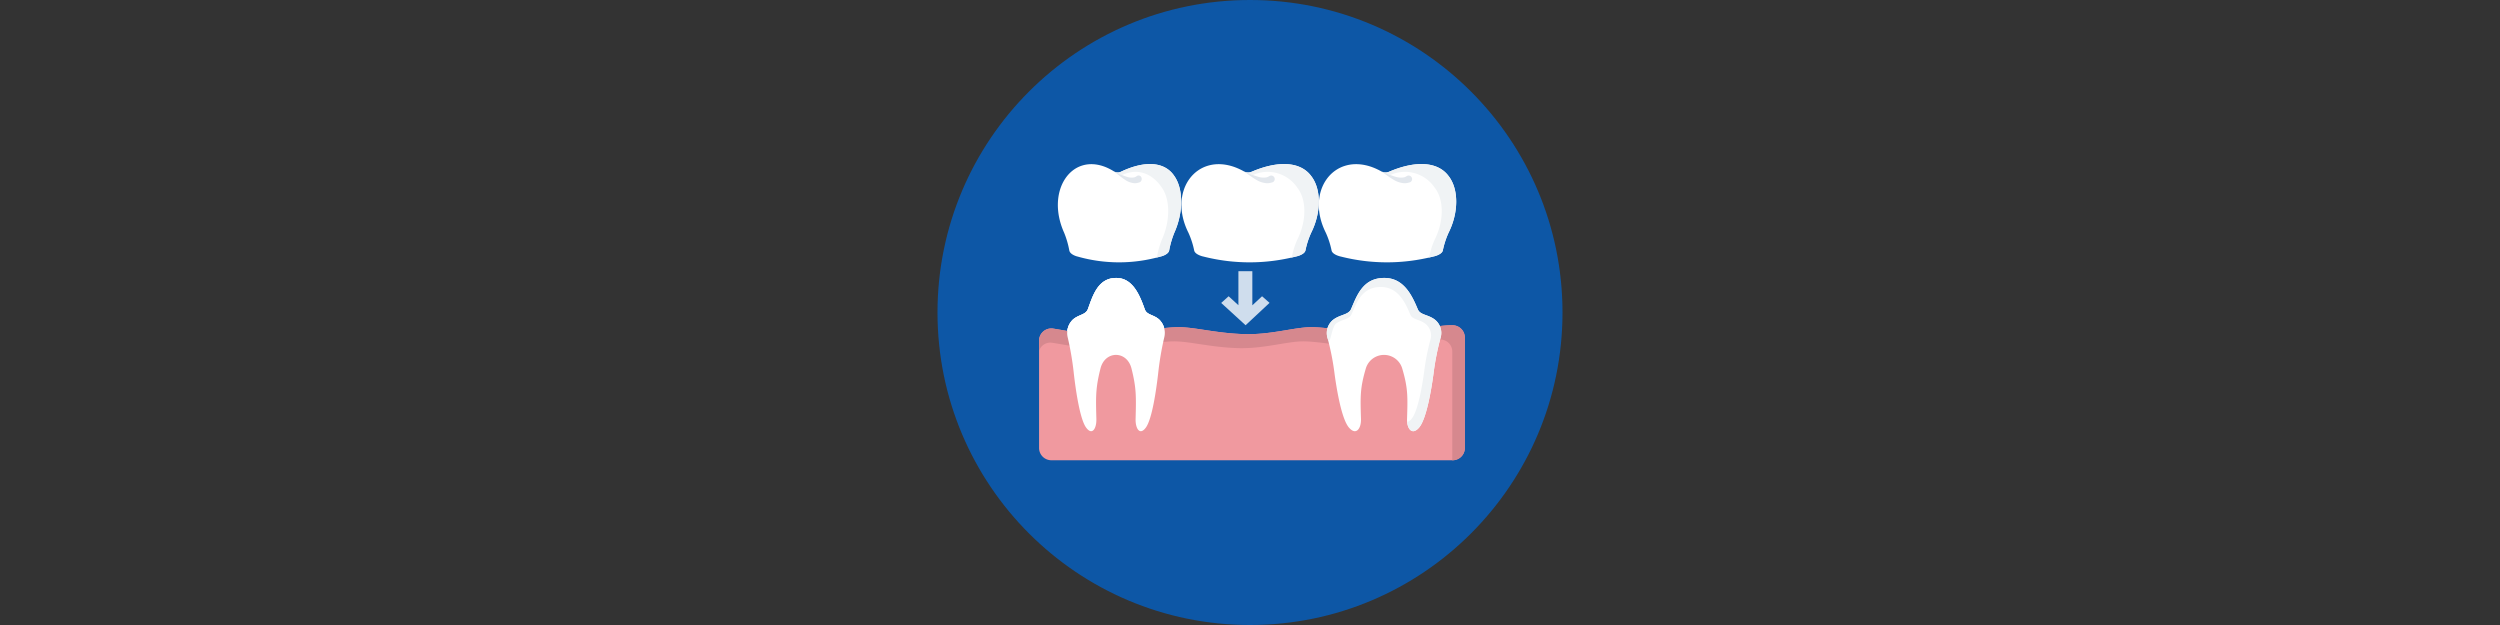
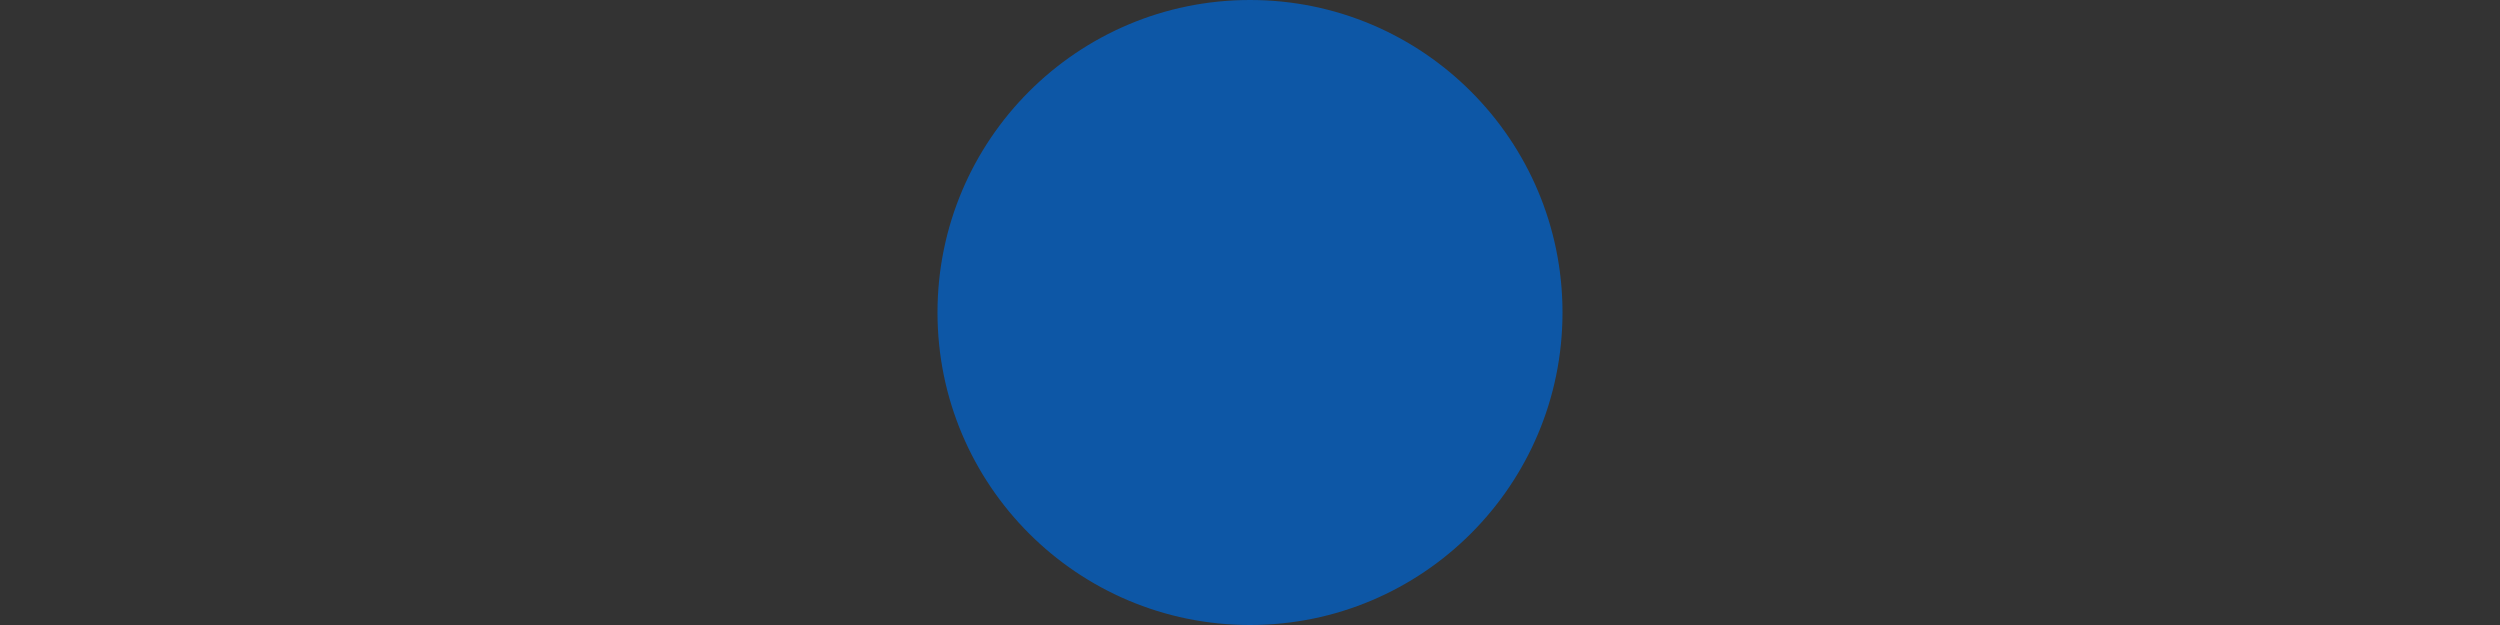
<svg xmlns="http://www.w3.org/2000/svg" width="640" height="160" viewBox="0 0 640 160">
  <rect x="0" y="0" width="640" height="160" fill="#333333" stroke="none" />
  <defs>
    <clipPath id="a">
      <rect width="109" height="75.83" fill="none" />
    </clipPath>
    <clipPath id="b">
-       <rect width="109" height="75.829" fill="none" />
-     </clipPath>
+       </clipPath>
    <clipPath id="c">
      <rect width="24.968" height="39.229" fill="none" />
    </clipPath>
    <clipPath id="d">
      <rect width="19.155" height="23.968" fill="none" />
    </clipPath>
    <clipPath id="f">
      <rect width="17.196" height="23.968" fill="none" />
    </clipPath>
    <clipPath id="g">
      <rect width="29.311" height="39.23" fill="none" />
    </clipPath>
    <clipPath id="i">
      <rect width="640" height="160" />
    </clipPath>
  </defs>
  <g id="h" clip-path="url(#i)">
    <circle cx="80" cy="80" r="80" transform="translate(240)" fill="#0d57a6" />
    <g transform="translate(266 42)">
      <g clip-path="url(#a)">
        <g transform="translate(0 0)">
          <g clip-path="url(#b)">
            <path d="M32.906,48.007a4.759,4.759,0,0,0-1.352-4.721c-1.43-1.226-3.092-1.1-3.606-2.527-1.2-3.337-2.953-8.052-7.3-8.052-4.754-.03-6.051,4.678-7.269,7.973-.538,1.454-2.281,1.367-3.764,2.613A4.754,4.754,0,0,0,8.24,48.038a77.413,77.413,0,0,1,1.554,9.307c.481,4.138,1.538,11.473,3.119,13.649s2.7.205,2.636-2.176c-.152-5.727-.217-7.911,1.051-12.939,1.17-4.638,6.768-4.638,7.938,0,1.268,5.027,1.2,7.212,1.052,12.939-.063,2.381,1.054,4.352,2.635,2.176s2.639-9.512,3.119-13.649a77.063,77.063,0,0,1,1.561-9.338" transform="translate(-0.877 -3.548)" fill="#fff" />
            <g transform="translate(7.213 29.158)" style="mix-blend-mode:multiply;isolation:isolate">
              <g clip-path="url(#c)">
                <path d="M32.9,48a78.265,78.265,0,0,0-1.56,9.343C30.862,61.484,29.81,68.822,28.223,71c-1.07,1.471-1.926,1.043-2.345-.125a2.311,2.311,0,0,0,.829-.776c1.435-1.97,2.4-8.639,2.835-12.392a69.967,69.967,0,0,1,1.418-8.487,4.328,4.328,0,0,0-1.23-4.288c-1.3-1.114-2.808-1-3.272-2.291-1.1-3.031-2.683-7.319-6.633-7.319h-.045c-4.279,0-5.447,4.261-6.553,7.248-.49,1.319-2.077,1.239-3.423,2.371a4.312,4.312,0,0,0-1.248,4.306c.588,2.371.339,1.4-.312-1.2a4.766,4.766,0,0,1,1.373-4.752c1.48-1.239,3.227-1.15,3.762-2.612,1.221-3.281,2.505-7.97,7.23-7.97h.045c4.342,0,6.089,4.716,7.293,8.05.517,1.426,2.175,1.3,3.611,2.532A4.742,4.742,0,0,1,32.9,48" transform="translate(-8.091 -32.706)" fill="#f0f3f5" />
              </g>
            </g>
-             <path d="M98.284,1.976a2.19,2.19,0,0,1-1.892-.07A16.981,16.981,0,0,0,94.158.851C84.114-2.93,76.8,6.951,82.119,17.571A21.1,21.1,0,0,1,83.6,22.135c.241,1.089,2.341,1.553,2.344,1.536a47.836,47.836,0,0,0,23.787-.029c0,.016,2.108-.448,2.35-1.537a21.03,21.03,0,0,1,1.483-4.558c2.569-5.124,2.626-11.167-.055-14.539C110.944-.4,105.58-1.139,98.284,1.976" transform="translate(-8.715 0)" fill="#fff" />
            <g transform="translate(87.637 0.001)" style="mix-blend-mode:multiply;isolation:isolate">
              <g clip-path="url(#d)">
                <path d="M115.509,17.551a21.174,21.174,0,0,0-1.48,4.556c-.241,1.07-2.264,1.533-2.354,1.533-.455.116-.918.232-1.373.33a1.046,1.046,0,0,0,.321-.535,19.066,19.066,0,0,1,1.355-4.154c2.345-4.68,2.4-10.19-.053-13.266a9.152,9.152,0,0,0-11.343-3.208,14.552,14.552,0,0,1-2.244-.9,2.214,2.214,0,0,0,1.9.071C107.53-1.136,112.9-.4,115.456,3.01c2.683,3.37,2.63,9.414.053,14.541" transform="translate(-98.301 -0.002)" fill="#f0f3f5" />
              </g>
            </g>
-             <path d="M105.553,4.911,105.245,5a3.9,3.9,0,0,1-.478.1,2.942,2.942,0,0,1-.621.038,5.9,5.9,0,0,1-2.692-.874A23.216,23.216,0,0,1,99.292,2.82l-.946-.681,1.081.438a22.314,22.314,0,0,0,2.373.868,4.681,4.681,0,0,0,2.241.2,1.356,1.356,0,0,0,.315-.1,1.816,1.816,0,0,0,.22-.107l.278-.16a.9.9,0,0,1,.9,1.557.955.955,0,0,1-.2.084" transform="translate(-10.668 -0.232)" fill="#e2e7ed" />
            <path d="M58.833,1.976a2.19,2.19,0,0,1-1.892-.07A16.981,16.981,0,0,0,54.707.851c-10.044-3.782-17.356,6.1-12.039,16.72a21.1,21.1,0,0,1,1.481,4.565c.241,1.089,2.341,1.553,2.344,1.536a47.836,47.836,0,0,0,23.787-.029c0,.016,2.108-.448,2.35-1.537a21.03,21.03,0,0,1,1.483-4.558c2.569-5.124,2.626-11.167-.055-14.539C71.493-.4,66.129-1.139,58.833,1.976" transform="translate(-4.435 0)" fill="#fff" />
            <g transform="translate(52.465 0.001)" style="mix-blend-mode:multiply;isolation:isolate">
              <g clip-path="url(#d)">
                <path d="M76.057,17.551a21.175,21.175,0,0,0-1.48,4.556c-.241,1.07-2.264,1.533-2.354,1.533-.455.116-.918.232-1.373.33a1.046,1.046,0,0,0,.321-.535,19.065,19.065,0,0,1,1.355-4.154c2.345-4.68,2.4-10.19-.054-13.266A9.152,9.152,0,0,0,61.13,2.807a14.553,14.553,0,0,1-2.244-.9,2.214,2.214,0,0,0,1.9.071C68.078-1.136,73.445-.4,76,3.01c2.683,3.37,2.63,9.414.053,14.541" transform="translate(-58.849 -0.002)" fill="#f0f3f5" />
              </g>
            </g>
            <path d="M66.1,4.911,65.793,5a3.9,3.9,0,0,1-.478.1,2.942,2.942,0,0,1-.621.038A5.9,5.9,0,0,1,62,4.267,23.215,23.215,0,0,1,59.841,2.82l-.947-.681,1.082.438a22.315,22.315,0,0,0,2.373.868,4.681,4.681,0,0,0,2.241.2,1.356,1.356,0,0,0,.315-.1,1.817,1.817,0,0,0,.22-.107l.278-.16a.9.9,0,0,1,.9,1.557.955.955,0,0,1-.2.084" transform="translate(-6.389 -0.232)" fill="#e2e7ed" />
            <path d="M21.511,1.976a1.786,1.786,0,0,1-1.7-.07A14.566,14.566,0,0,0,17.807.851C8.79-2.93,2.226,6.951,7,17.571a22.786,22.786,0,0,1,1.329,4.565c.217,1.089,2.1,1.553,2.1,1.536a38.7,38.7,0,0,0,21.354-.029c0,.016,1.894-.448,2.11-1.537a22.643,22.643,0,0,1,1.331-4.558c2.306-5.124,2.356-11.167-.05-14.539C32.877-.4,28.061-1.139,21.511,1.976" transform="translate(-0.585 0)" fill="#fff" />
            <g transform="translate(19.191 0.001)" style="mix-blend-mode:multiply;isolation:isolate">
              <g clip-path="url(#f)">
-                 <path d="M36.975,17.551a22.887,22.887,0,0,0-1.328,4.556c-.217,1.07-2.034,1.533-2.113,1.533-.408.116-.825.232-1.233.33a1.072,1.072,0,0,0,.288-.535,20.657,20.657,0,0,1,1.217-4.154c2.1-4.68,2.153-10.19-.048-13.266-2.1-3.12-5.685-5.262-10.183-3.208a12.308,12.308,0,0,1-2.014-.9,1.806,1.806,0,0,0,1.7.071C29.812-1.136,34.63-.4,36.927,3.01c2.41,3.37,2.362,9.414.048,14.541" transform="translate(-21.526 -0.002)" fill="#f0f3f5" />
-               </g>
+                 </g>
            </g>
            <path d="M28.038,4.911,27.761,5a3.212,3.212,0,0,1-.43.1,2.374,2.374,0,0,1-.557.038,4.931,4.931,0,0,1-2.417-.874A20.884,20.884,0,0,1,22.417,2.82c-.509-.409-.85-.681-.85-.681l.972.438a18.814,18.814,0,0,0,2.13.868,3.8,3.8,0,0,0,2.013.2,1.128,1.128,0,0,0,.282-.1,1.546,1.546,0,0,0,.2-.107l.25-.16a.763.763,0,0,1,1.1.331.955.955,0,0,1-.3,1.226.8.8,0,0,1-.177.084" transform="translate(-2.34 -0.232)" fill="#e2e7ed" />
            <path d="M109,49.443a3.154,3.154,0,0,0-3.1-3.152c-5.066-.089-12.021,2.27-18.262,2.266-4.515,0-13.463-1.8-17.977-1.78-4.308.019-10.394,1.993-17.148,1.78-7.275-.229-12.614-1.791-16.847-1.78-3.925.011-11.7,1.393-15.609,1.78-6.217.616-12.088-.732-16.431-1.415A3.143,3.143,0,0,0,0,50.256V77.7a3.149,3.149,0,0,0,3.149,3.148h102.7A3.148,3.148,0,0,0,109,77.7Z" transform="translate(0 -5.022)" fill="#f0999f" />
-             <path d="M109,49.442V77.7a3.148,3.148,0,0,1-3.156,3.147h-.089a2.678,2.678,0,0,0,.027-.383V53.008a3.069,3.069,0,0,0-3.022-3.067c-4.921-.089-11.679,2.211-17.741,2.2-4.386,0-13.088-1.747-17.474-1.73-4.19.018-10.1,1.935-16.663,1.73-7.07-.223-12.258-1.738-16.377-1.73-3.807.009-11.367,1.355-15.165,1.73-6.045.6-11.75-.713-15.967-1.373A3.047,3.047,0,0,0,0,52.847V50.253a3.139,3.139,0,0,1,3.62-3.111c4.342.686,10.208,2.033,16.431,1.418,3.9-.392,11.679-1.774,15.611-1.783,4.226-.009,9.566,1.551,16.841,1.783,6.758.214,12.847-1.765,17.153-1.783,4.511-.018,13.462,1.774,17.973,1.783,6.241,0,13.195-2.363,18.267-2.273a3.162,3.162,0,0,1,3.1,3.156" transform="translate(0 -5.021)" fill="#d6888e" />
            <path d="M62.76,37.179,60.272,39.5v-8.74H56.706v8.71L54.2,37.179l-1.9,1.712L58.545,44.6l6.133-5.731Z" transform="translate(-5.673 -3.338)" fill="#cfdded" />
            <path d="M32.906,48.007a4.759,4.759,0,0,0-1.352-4.721c-1.43-1.226-3.092-1.1-3.606-2.527-1.2-3.337-2.953-8.052-7.3-8.052-4.754-.03-6.051,4.678-7.269,7.973-.538,1.454-2.281,1.367-3.764,2.613A4.754,4.754,0,0,0,8.24,48.038a77.413,77.413,0,0,1,1.554,9.307c.481,4.138,1.538,11.473,3.119,13.649s2.7.205,2.636-2.176c-.152-5.727-.217-7.911,1.051-12.939,1.17-4.638,6.768-4.638,7.938,0,1.268,5.027,1.2,7.212,1.052,12.939-.063,2.381,1.054,4.352,2.635,2.176s2.639-9.512,3.119-13.649a77.063,77.063,0,0,1,1.561-9.338" transform="translate(-0.877 -3.548)" fill="#fff" />
            <path d="M111.757,48.007a4.325,4.325,0,0,0-1.586-4.721c-1.679-1.226-3.63-1.1-4.234-2.527-1.411-3.337-3.465-8.052-8.567-8.052-5.58-.03-7.1,4.678-8.532,7.973-.631,1.454-2.676,1.367-4.418,2.613A4.326,4.326,0,0,0,82.8,48.038a66.891,66.891,0,0,1,1.823,9.307c.564,4.138,1.805,11.473,3.661,13.649s3.168.205,3.094-2.176c-.178-5.727-.253-7.911,1.235-12.939a4.86,4.86,0,0,1,9.318,0c1.488,5.027,1.413,7.212,1.235,12.939-.075,2.381,1.237,4.352,3.093,2.176s3.1-9.512,3.662-13.649a66.655,66.655,0,0,1,1.832-9.338" transform="translate(-8.963 -3.548)" fill="#fff" />
            <g transform="translate(73.662 29.158)" style="mix-blend-mode:multiply;isolation:isolate">
              <g clip-path="url(#g)">
                <path d="M111.758,48a66.452,66.452,0,0,0-1.837,9.343c-.562,4.137-1.8,11.474-3.655,13.649-1.658,1.935-2.88.588-3.067-1.4a2.27,2.27,0,0,0,1.114-.8c1.631-1.926,2.728-8.389,3.227-12.044a59.969,59.969,0,0,1,1.614-8.238,3.805,3.805,0,0,0-1.4-4.163c-1.48-1.079-3.2-.972-3.735-2.229-1.239-2.942-3.049-7.1-7.551-7.1h-.045c-4.886,0-6.223,4.128-7.48,7.025-.562,1.284-2.363,1.212-3.9,2.309-1.319.945-1.48,6.285-2.247,3.682a4.347,4.347,0,0,1,1.623-4.752c1.738-1.239,3.78-1.15,4.413-2.612,1.435-3.281,2.942-7.97,8.487-7.97h.045c5.1,0,7.159,4.716,8.568,8.05.606,1.426,2.559,1.3,4.235,2.532A4.328,4.328,0,0,1,111.758,48" transform="translate(-82.625 -32.706)" fill="#f0f3f5" />
              </g>
            </g>
          </g>
        </g>
      </g>
    </g>
  </g>
</svg>